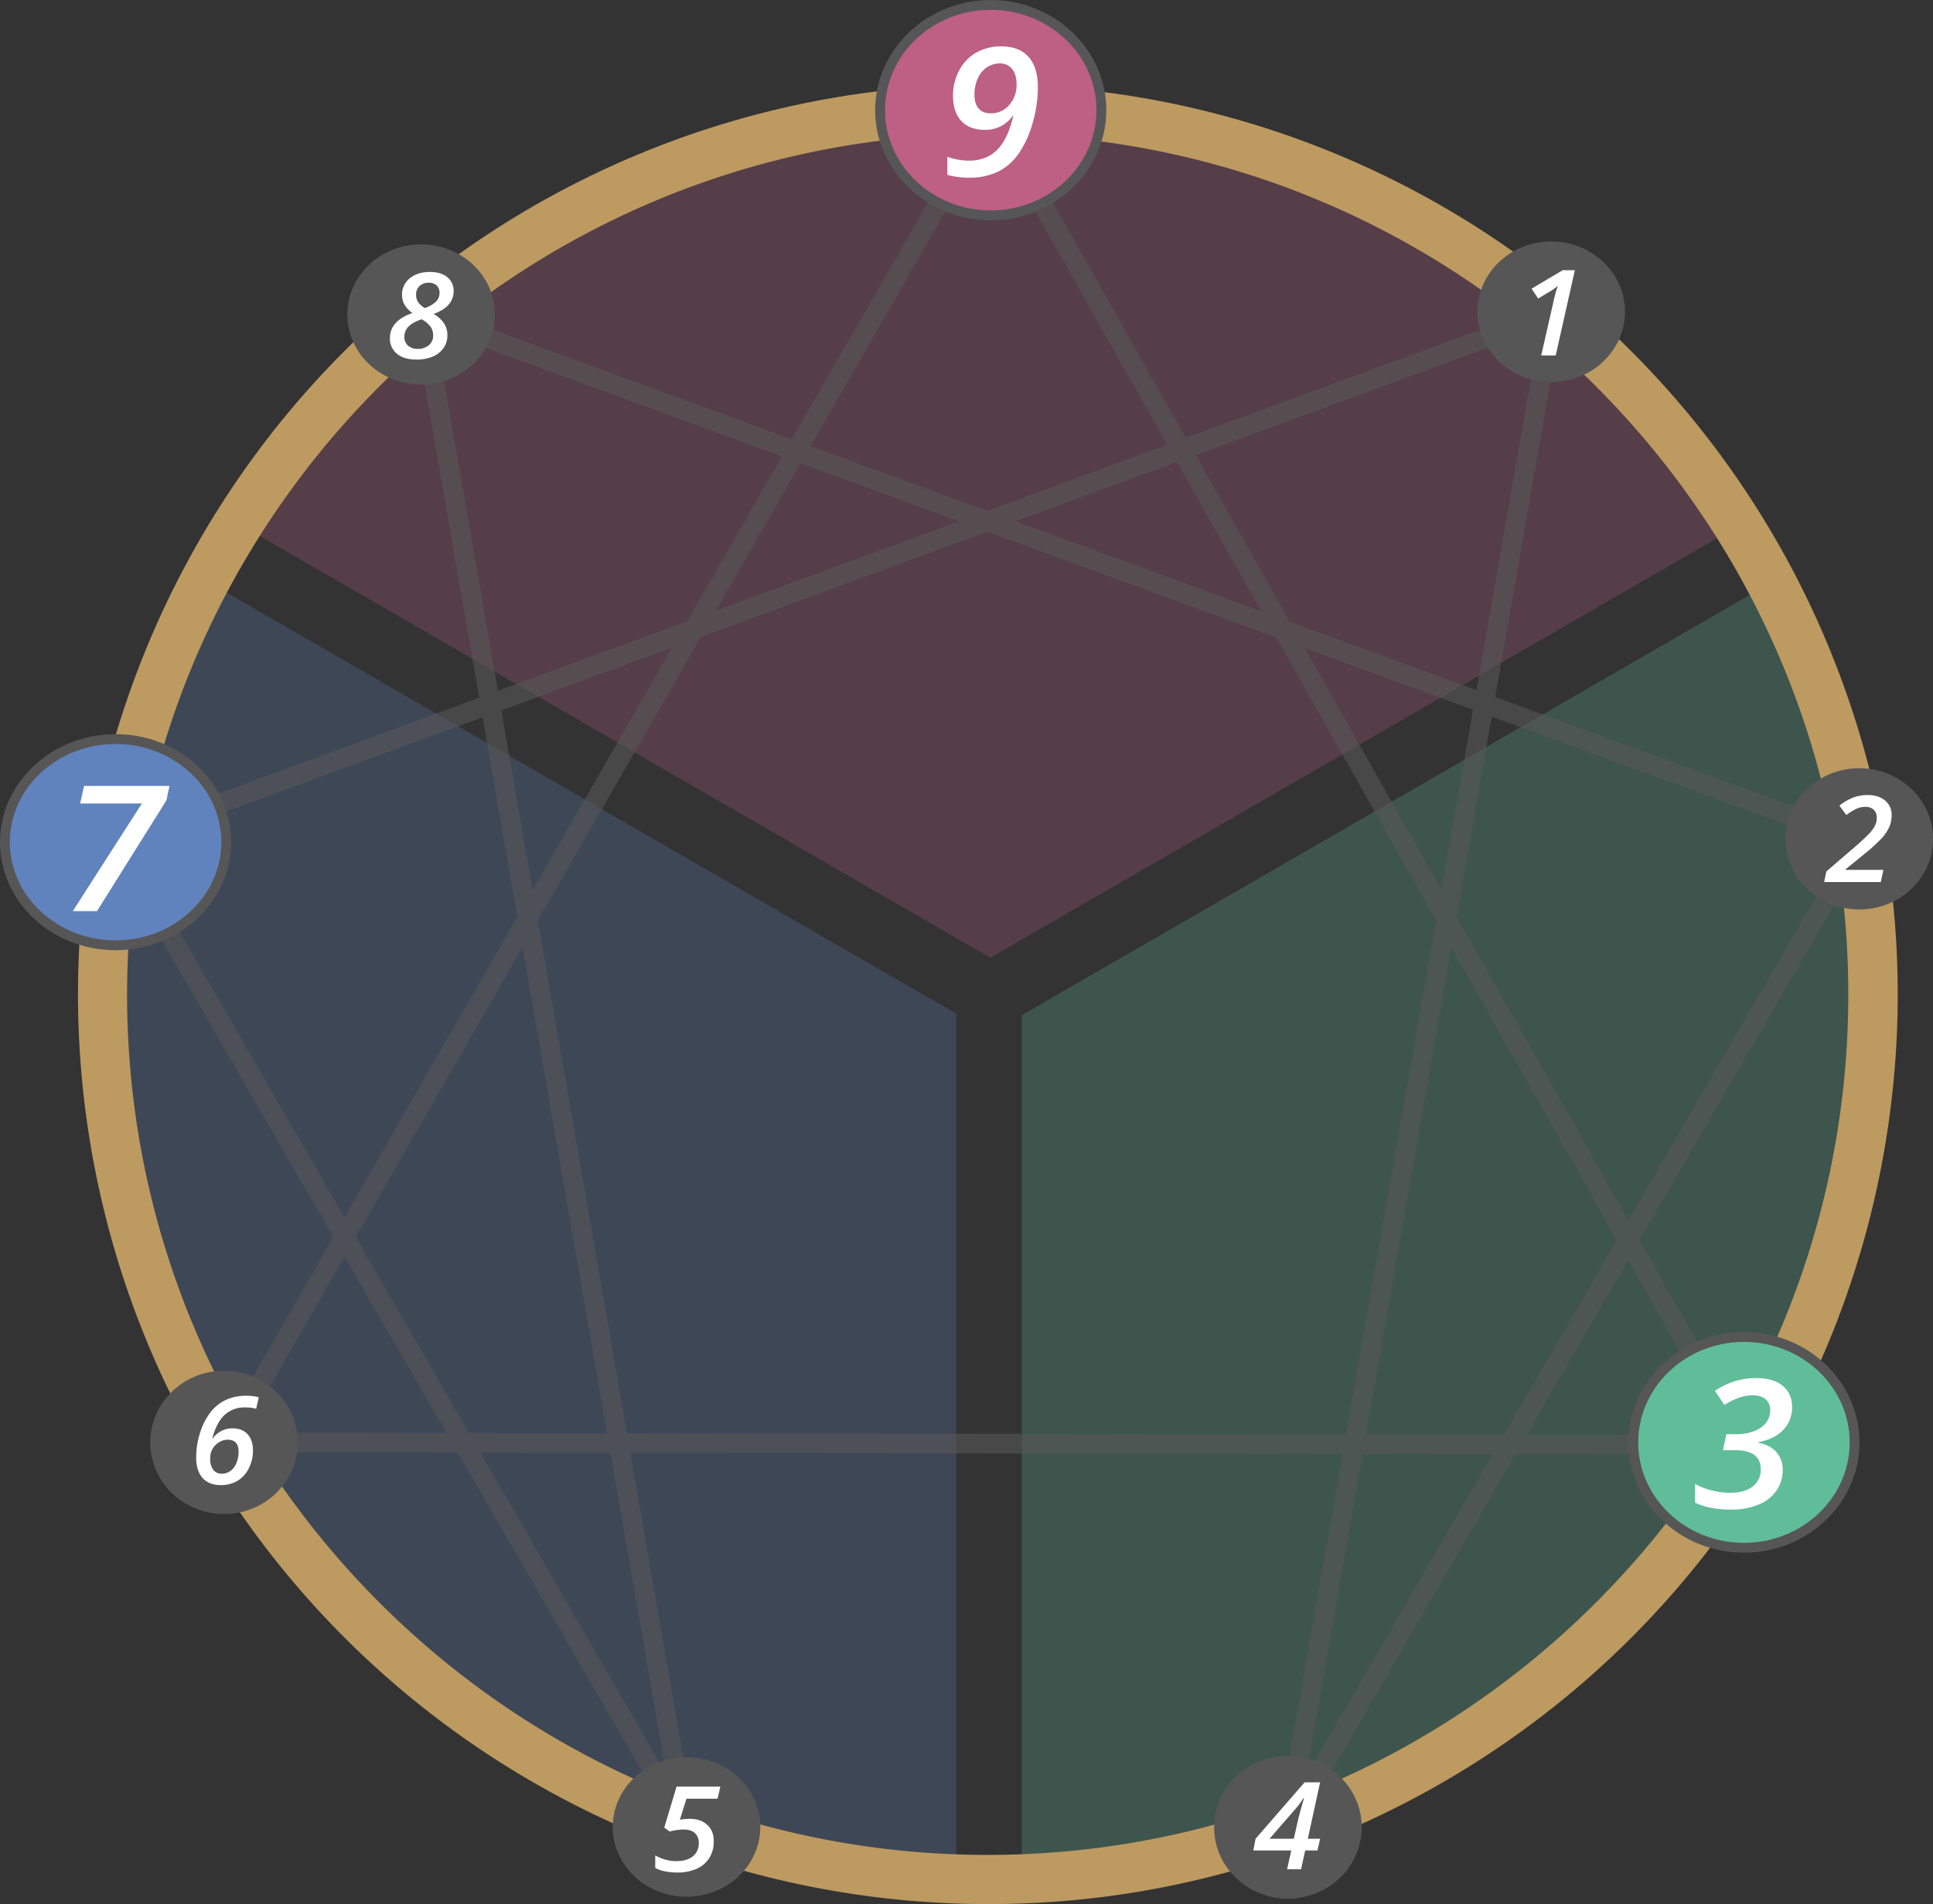
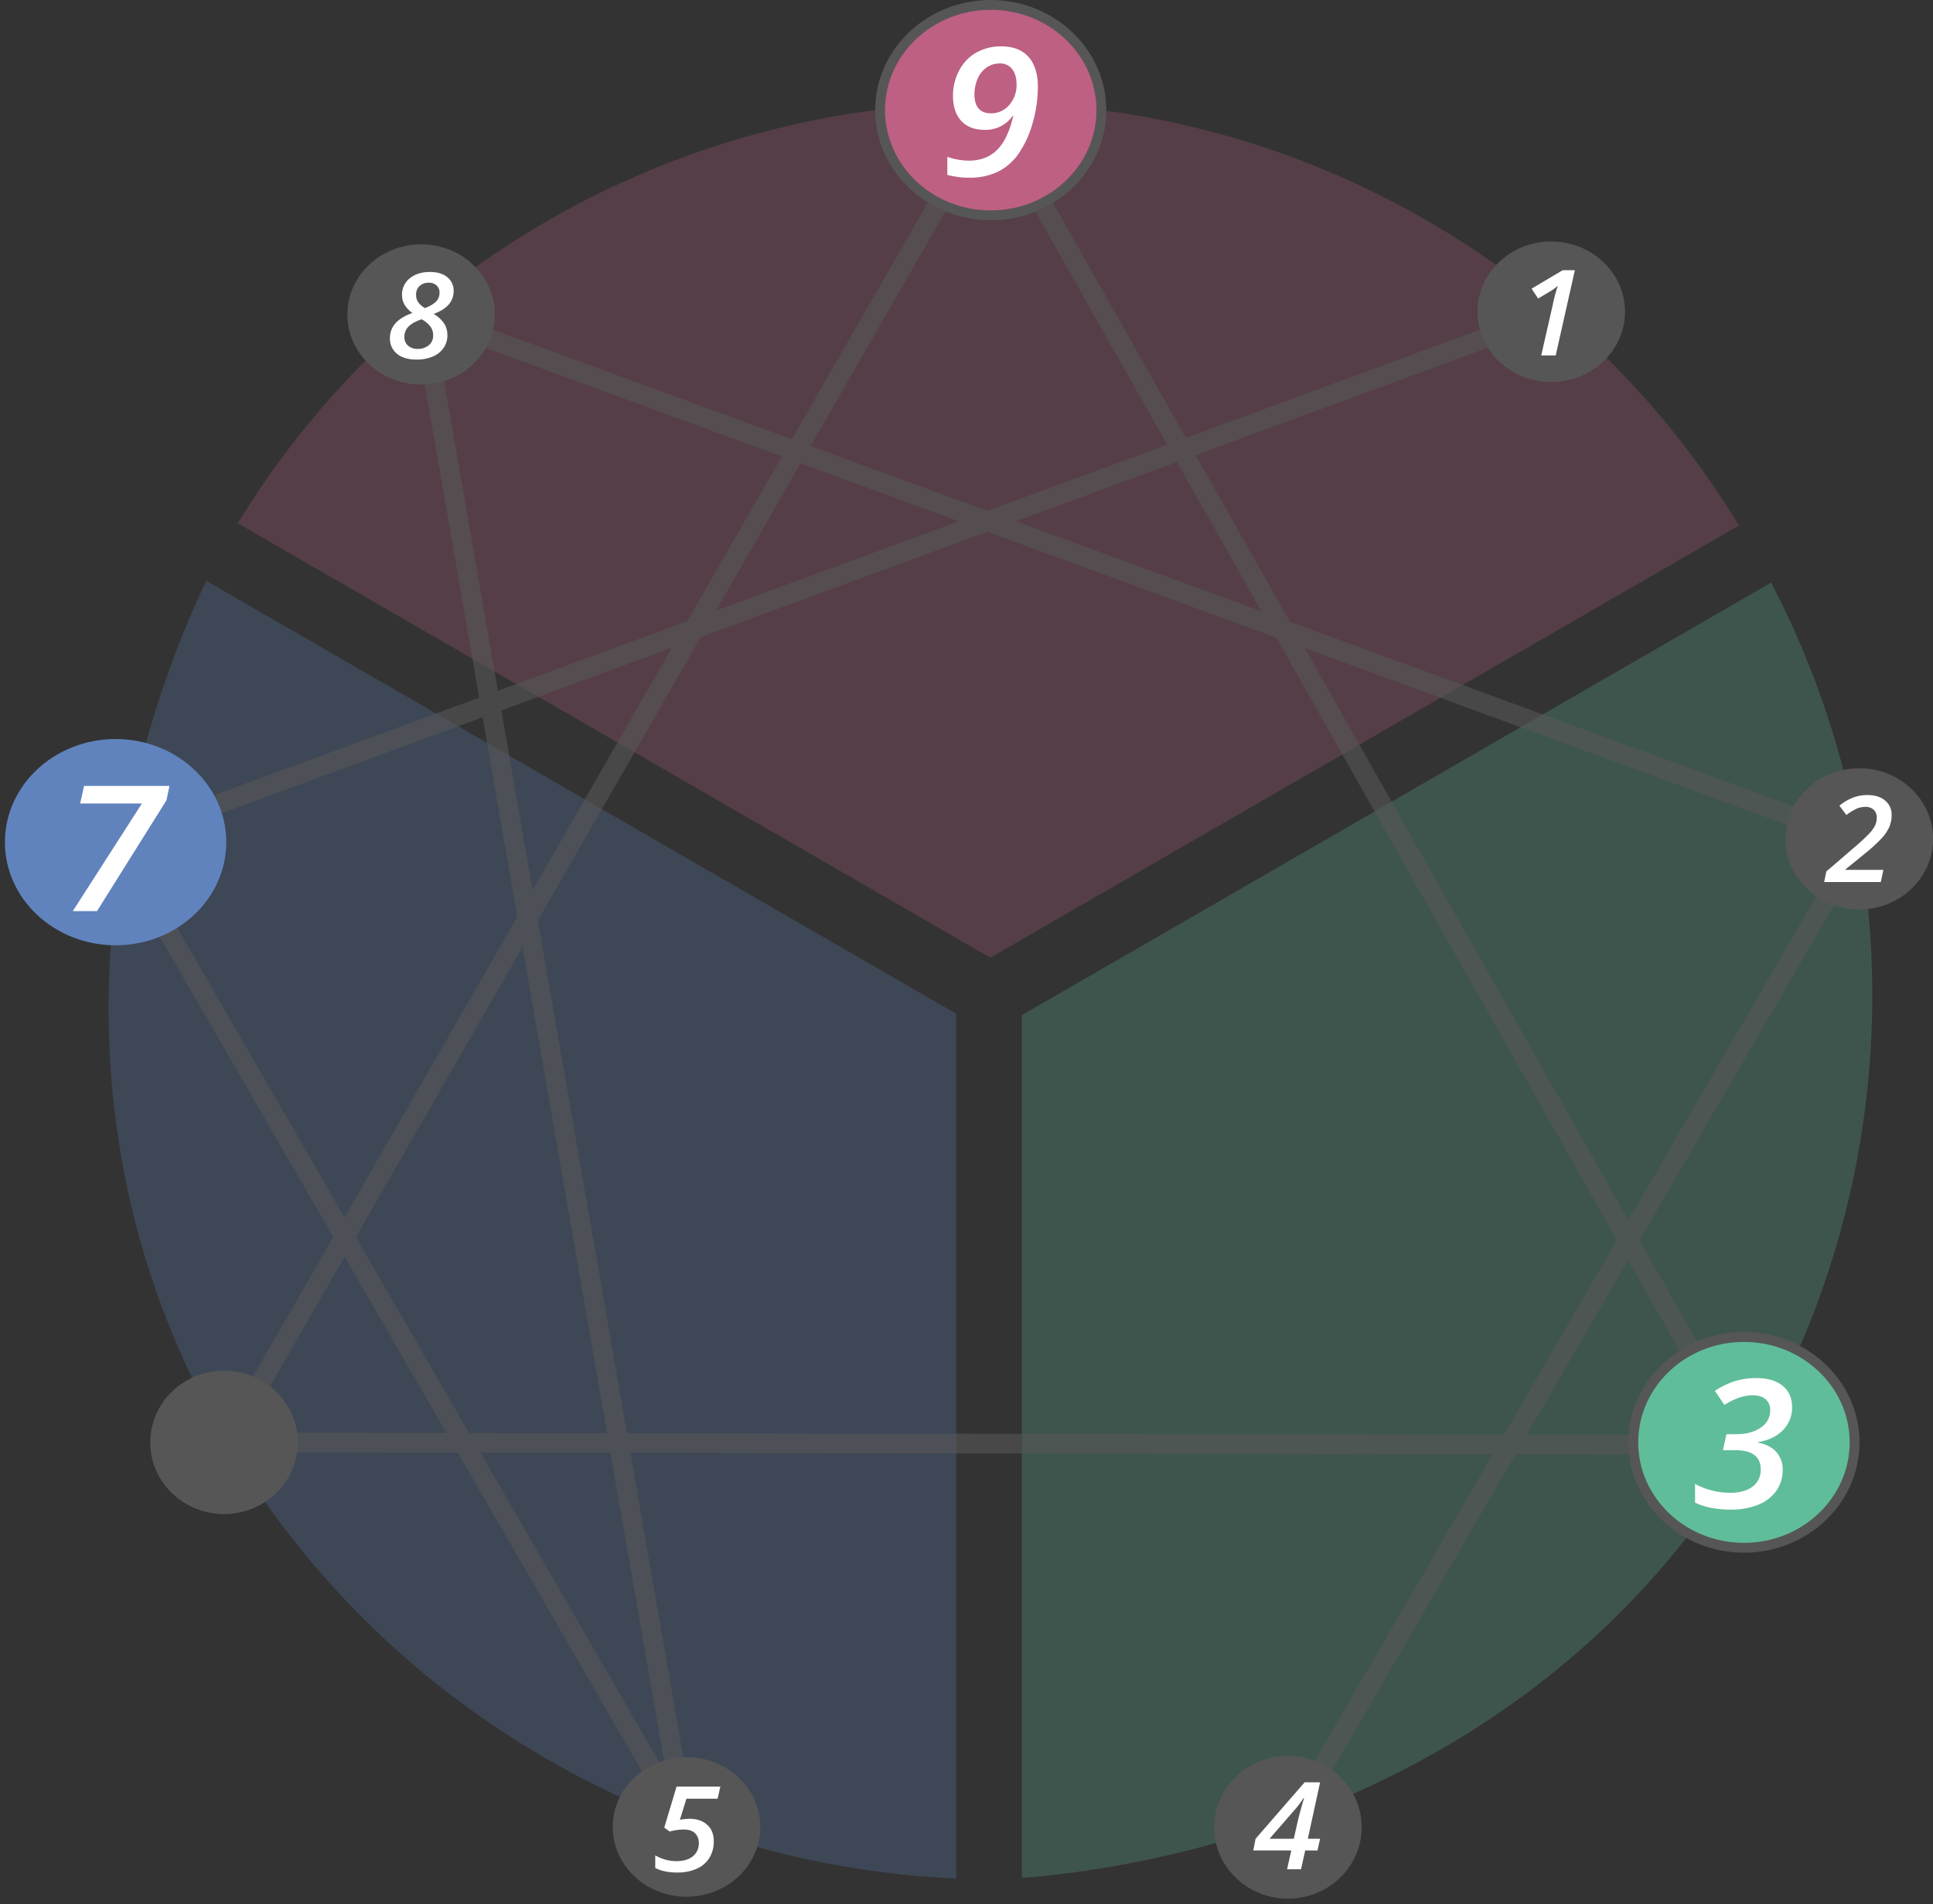
<svg xmlns="http://www.w3.org/2000/svg" id="Lines" viewBox="0 0 1178.95 1161.55">
  <rect x="0" y="0" width="1178.95" height="1161.55" fill="#333333" stroke="none" />
  <defs>
    <style>.cls-1{opacity:0.25;}.cls-1,.cls-8{isolation:isolate;}.cls-2{fill:#60bd9a;}.cls-3{fill:#bd6083;}.cls-4{fill:#6083bd;}.cls-5{opacity:0.6;}.cls-6{fill:#565656;}.cls-7{fill:#bd9a60;}.cls-9{fill:#fff;}</style>
  </defs>
  <g class="cls-1">
    <path class="cls-2" d="M1064.55,885.9c-132.76,219.71-369.16,254.28-441.33,259.66V619.29l457-263.87C1167.5,522.9,1162.1,724.45,1064.55,885.9Z" />
  </g>
  <g class="cls-1">
    <path class="cls-3" d="M1060.6,320.58,604,584.21l-459-265C299.49,66.6,629.52-12.93,882.12,141.58a536.06,536.06,0,0,1,178.47,179Z" />
  </g>
  <g class="cls-1">
    <path class="cls-4" d="M583.22,618.41V1146C392,1137.34,218.44,1029.7,128.06,861.9,8,638.9,94.22,420.11,125.8,354.32L564,607.32Z" />
  </g>
  <g class="cls-5">
    <g id="_1-4" data-name=" 1-4">
-       <rect class="cls-6" x="396.75" y="647.31" width="938.35" height="12" transform="translate(72.9 1393.41) rotate(-80.06)" />
-     </g>
+       </g>
    <g id="_2-4" data-name=" 2-4">
      <rect class="cls-6" x="611.4" y="808.23" width="696.39" height="12" transform="translate(-226.15 1235.92) rotate(-59.89)" />
    </g>
    <g id="_5-8" data-name=" 5-8">
      <rect class="cls-6" x="331.91" y="184.84" width="12" height="936.75" transform="translate(-106.87 67.52) rotate(-9.86)" />
    </g>
    <g id="_5-7" data-name=" 5-7">
      <rect class="cls-6" x="238.47" y="466.84" width="12" height="694.37" transform="translate(-374.37 231.41) rotate(-30.01)" />
    </g>
    <g id="_1-7" data-name=" 1-7">
      <rect class="cls-6" x="42.13" y="346.29" width="933.49" height="12" transform="translate(-90.32 197.3) rotate(-20.19)" />
    </g>
    <g id="_3-6" data-name=" 3-6">
      <rect class="cls-6" x="593.9" y="416.82" width="12" height="927.7" transform="translate(-281.71 1479.18) rotate(-89.91)" />
    </g>
    <g id="_3-9" data-name=" 3-9">
      <rect class="cls-6" x="827.41" y="6.75" width="12" height="934.8" transform="translate(-125.44 471.45) rotate(-29.48)" />
    </g>
    <g id="_6-9" data-name=" 6-9">
      <rect class="cls-6" x="-98.6" y="467.43" width="937.04" height="12" transform="matrix(0.5, -0.87, 0.87, 0.5, -224.89, 558.19)" />
    </g>
    <g id="_2-8" data-name=" 2-8">
      <rect class="cls-6" x="690" y="-114.41" width="12" height="933.61" transform="translate(125.62 884.62) rotate(-69.87)" />
    </g>
  </g>
-   <path class="cls-7" d="M602.4,1161.55a555,555,0,0,1-216-1066.17,555,555,0,0,1,432,1022.56A551.41,551.41,0,0,1,602.4,1161.55Zm0-1079.78C313,81.77,77.51,317.23,77.51,606.66S313,1131.55,602.4,1131.55s524.89-235.47,524.89-524.89S891.83,81.77,602.4,81.77Z" />
  <g id="Small">
    <g id="cnGtrwEe8">
      <path class="cls-6" d="M991.09,190.17c0,23.67-20.15,42.87-45,42.87s-45-19.2-45-42.87,20.16-42.86,45-42.86S991.09,166.52,991.09,190.17Z" />
    </g>
    <g class="cls-8">
      <path class="cls-9" d="M948.84,216.83H940l7.06-31a100.17,100.17,0,0,1,3.06-11.52,28.62,28.62,0,0,1-5,3.63l-7,4.16-4-6,19-11.28h7.4Z" />
    </g>
  </g>
  <g id="Small-2">
    <g id="j2O8mOdLj6">
      <path class="cls-6" d="M1179,511.72c0,23.78-20.16,43.08-45,43.08s-45-19.3-45-43.08,20.16-43.07,45-43.07S1179,488,1179,511.72Z" />
    </g>
    <g class="cls-8">
      <path class="cls-9" d="M1147.11,538.06h-34.55l1.34-6.44,17.52-15.09a116.12,116.12,0,0,0,8.86-8.26,20.11,20.11,0,0,0,3.37-4.77,10.88,10.88,0,0,0,1-4.7,6.34,6.34,0,0,0-1.84-4.81,7.19,7.19,0,0,0-5.19-1.77,13.41,13.41,0,0,0-5.17,1.07,32,32,0,0,0-6.32,3.9l-4.27-5.72a31.61,31.61,0,0,1,8.59-5A24.82,24.82,0,0,1,1139,485q6.74,0,10.71,3.33a11.07,11.07,0,0,1,4,9,17.73,17.73,0,0,1-1.45,7.19,25.7,25.7,0,0,1-4.57,6.81,101.46,101.46,0,0,1-10.56,9.6l-11.57,9.44v.29h23.13Z" />
    </g>
  </g>
  <g id="Small-3">
    <g id="j2O8mOdLj6-2">
      <path class="cls-6" d="M1108.63,879.9c0,23.65-20.16,42.86-45,42.86s-45-19.21-45-42.86,20.16-42.86,45-42.86S1108.63,856.21,1108.63,879.9Z" />
    </g>
    <g class="cls-8">
      <path class="cls-9" d="M1083.18,865.52a12.88,12.88,0,0,1-3.69,9.39,18,18,0,0,1-10,4.88V880a12.38,12.38,0,0,1,7.34,3.77,10.55,10.55,0,0,1,2.6,7.29,14.41,14.41,0,0,1-2.55,8.41,16.3,16.3,0,0,1-7.34,5.71,29,29,0,0,1-11.37,2,33.62,33.62,0,0,1-14.38-2.81v-7.65a28.3,28.3,0,0,0,6.93,2.69,30.1,30.1,0,0,0,7.3.94q5.87,0,9.15-2.54a8.37,8.37,0,0,0,3.29-7q0-7.8-10.39-7.79h-5l1.38-6.52h4a17.3,17.3,0,0,0,10-2.65,8.19,8.19,0,0,0,3.87-7.09,5.59,5.59,0,0,0-1.85-4.43,7.65,7.65,0,0,0-5.21-1.62,17.48,17.48,0,0,0-5.48.91,27.14,27.14,0,0,0-6.07,3l-3.88-5.73a33.12,33.12,0,0,1,8.42-4,30,30,0,0,1,8.46-1.16q6.84,0,10.69,3.15A10.51,10.51,0,0,1,1083.18,865.52Z" />
    </g>
  </g>
  <g id="Small-4">
    <g id="j2O8mOdLj6-3">
      <path class="cls-6" d="M830.51,1114.69c0,24-20.16,43.56-45,43.56s-45-19.52-45-43.56,20.16-43.57,45-43.57S830.51,1090.64,830.51,1114.69Z" />
    </g>
    <g class="cls-8">
      <path class="cls-9" d="M803.54,1128.84h-7.49l-2.53,11.46H785l2.57-11.46H764.39l1.38-7.13,29.91-34.42h9.46l-7.49,34.42h7.49Zm-14.45-7.13,2.53-11.17q1.15-4.92,3.72-13.63H795a51.57,51.57,0,0,1-5,6.72l-15.72,18.08Z" />
    </g>
  </g>
  <g id="Small-5">
    <g id="bOwZDhFv1">
      <path class="cls-6" d="M463.72,1114.49c0,23.5-20.15,42.58-45,42.58s-45-19.08-45-42.58,20.16-42.57,45-42.57S463.72,1091,463.72,1114.49Z" />
    </g>
    <g class="cls-8">
      <path class="cls-9" d="M420.52,1109.53q6.78,0,10.81,3.66t4,10.09a18.86,18.86,0,0,1-2.62,10,17.28,17.28,0,0,1-7.64,6.66,28.57,28.57,0,0,1-12.14,2.35q-8,0-13.29-2.79v-7.67a25.8,25.8,0,0,0,12.81,3.53q6.48,0,10.11-2.93a9.89,9.89,0,0,0,3.63-8.13,7.88,7.88,0,0,0-2.32-6q-2.33-2.25-7-2.25a34.78,34.78,0,0,0-8.43,1.24l-3.3-2.4,7.5-25h26.7l-1.68,7.38h-19l-4,12.87A33,33,0,0,1,420.52,1109.53Z" />
    </g>
  </g>
  <g id="Small-6">
    <g id="bOwZDhFv1-2">
      <path class="cls-6" d="M181.64,879.9c0,24.13-20.16,43.71-45,43.71s-45-19.58-45-43.71,20.16-43.71,45-43.71S181.64,855.75,181.64,879.9Z" />
    </g>
    <g class="cls-8">
-       <path class="cls-9" d="M119.65,889.1a49.38,49.38,0,0,1,2.26-14.73,39.94,39.94,0,0,1,6.17-12.45,25.83,25.83,0,0,1,9.38-7.8,29,29,0,0,1,12.8-2.65,27.86,27.86,0,0,1,7.58.91l-1.6,7a24.33,24.33,0,0,0-6.77-.8,17.52,17.52,0,0,0-12.59,4.7q-4.94,4.7-7.37,14.24h.23a14.58,14.58,0,0,1,12.18-6.17q5.84,0,9.1,3.59t3.27,9.87a23.73,23.73,0,0,1-2.56,10.92,18,18,0,0,1-6.93,7.64,19.39,19.39,0,0,1-10.09,2.6q-7.25,0-11.16-4.36T119.65,889.1ZM135.31,899a8.59,8.59,0,0,0,5.34-1.76,11.34,11.34,0,0,0,3.59-4.88,17.88,17.88,0,0,0,1.27-6.82q0-7.26-6.65-7.26a9.23,9.23,0,0,0-3.57.69,11.77,11.77,0,0,0-2.95,1.74,11.5,11.5,0,0,0-2.19,2.34,11.65,11.65,0,0,0-1.46,3,12,12,0,0,0-.48,4.11,10.31,10.31,0,0,0,1.85,6.43A6.2,6.2,0,0,0,135.31,899Z" />
-     </g>
+       </g>
  </g>
  <g id="Small-7">
    <g id="bOwZDhFv1-3">
-       <path class="cls-6" d="M115.47,513.75c0,23.15-20.16,41.94-45,41.94s-45-18.79-45-41.94,20.16-41.94,45-41.94S115.47,490.61,115.47,513.75Z" />
-     </g>
+       </g>
    <g class="cls-8">
      <path class="cls-9" d="M53.11,541.77,81.19,498H56.09l1.6-7.14H92.41l-1.23,5.85-28.24,45Z" />
    </g>
  </g>
  <g id="Small-8">
    <g id="cnGtrwEe8-2">
      <path class="cls-6" d="M301.85,191.83c0,23.61-20.16,42.77-45,42.77s-45-19.16-45-42.77,20.16-42.77,45-42.77S301.85,168.23,301.85,191.83Z" />
    </g>
    <g class="cls-8">
      <path class="cls-9" d="M262.24,165.91q6.67,0,10.55,3.16a10.38,10.38,0,0,1,3.88,8.48,12.2,12.2,0,0,1-2.95,8.15q-2.94,3.47-9.24,5.81a19.58,19.58,0,0,1,6.43,5.87,13.19,13.19,0,0,1,1.95,7.16,13.38,13.38,0,0,1-2.29,7.68,14.94,14.94,0,0,1-6.54,5.26,25.05,25.05,0,0,1-10.1,1.86q-7.58,0-11.84-3.55a11.77,11.77,0,0,1-4.27-9.52q0-10.53,13.72-15.33a16.68,16.68,0,0,1-4.86-5.15A11.62,11.62,0,0,1,245.2,180a12.59,12.59,0,0,1,4.74-10.24Q254.67,165.9,262.24,165.91Zm-5.11,28.86q-5.55,1.92-8,4.49a8.7,8.7,0,0,0-2.5,6.27,6.81,6.81,0,0,0,2.2,5.29,8.44,8.44,0,0,0,5.89,2,10.08,10.08,0,0,0,6.88-2.27,7.52,7.52,0,0,0,2.59-5.93,8.93,8.93,0,0,0-1.81-5.6A16.58,16.58,0,0,0,257.13,194.77Zm4.36-22.29a7.88,7.88,0,0,0-5.59,2,6.89,6.89,0,0,0-2.12,5.26,7.82,7.82,0,0,0,1.45,4.86,12.55,12.55,0,0,0,3.88,3.3,18.72,18.72,0,0,0,6.62-3.72,7.36,7.36,0,0,0,2.33-5.58,5.76,5.76,0,0,0-1.79-4.49A6.86,6.86,0,0,0,261.49,172.48Z" />
    </g>
  </g>
  <g id="Small-9">
    <g id="cnGtrwEe8-3">
      <path class="cls-6" d="M648.13,68.09c0,23.62-20.16,42.78-45,42.78s-45-19.16-45-42.78,20.16-42.79,45-42.79S648.13,44.48,648.13,68.09Z" />
    </g>
    <g class="cls-8">
      <path class="cls-9" d="M622.32,58.7a52.57,52.57,0,0,1-2.16,14.72,41.09,41.09,0,0,1-5.69,12.4A22.44,22.44,0,0,1,606,93.17a26.08,26.08,0,0,1-11.58,2.4,32.55,32.55,0,0,1-9-1.14V87.08a27.32,27.32,0,0,0,8.8,1.53,15.49,15.49,0,0,0,11.41-4.37q4.41-4.36,6.61-13.82h-.23a13.43,13.43,0,0,1-11.37,5.69q-6.15,0-9.53-3.63t-3.38-10.23A21.68,21.68,0,0,1,590.32,52a17.66,17.66,0,0,1,7-7.26,20.22,20.22,0,0,1,10.23-2.54q7.17,0,11,4.24T622.32,58.7Zm-15.48-9.59a9.19,9.19,0,0,0-5.42,1.67,10.69,10.69,0,0,0-3.64,4.62,16,16,0,0,0-1.27,6.36,8.33,8.33,0,0,0,1.72,5.68,6.3,6.3,0,0,0,5,2,9.59,9.59,0,0,0,7.38-3.33,12.25,12.25,0,0,0,3-8.53,9.71,9.71,0,0,0-1.79-6.13A6,6,0,0,0,606.84,49.11Z" />
    </g>
  </g>
  <g id="Medium">
    <g id="j2O8mOdLj6-4">
      <path class="cls-2" d="M1131.13,879.9c0,35.48-30.24,64.29-67.49,64.29s-67.48-28.81-67.48-64.29,30.24-64.29,67.48-64.29S1131.13,844.38,1131.13,879.9Z" />
      <path class="cls-6" d="M1063.64,947.19c-38.86,0-70.48-30.19-70.48-67.29s31.62-67.29,70.48-67.29,70.49,30.19,70.49,67.29S1102.51,947.19,1063.64,947.19Zm0-128.58c-35.55,0-64.48,27.49-64.48,61.29s28.93,61.29,64.48,61.29,64.49-27.49,64.49-61.29S1099.2,818.61,1063.64,818.61Z" />
    </g>
    <g class="cls-8">
      <path class="cls-9" d="M1093,858.34a19.32,19.32,0,0,1-5.55,14.09q-5.55,5.66-15.07,7.31v.37q7.11,1.29,11,5.66a15.87,15.87,0,0,1,3.89,10.94,21.69,21.69,0,0,1-3.81,12.62,24.58,24.58,0,0,1-11,8.57,43.81,43.81,0,0,1-17.06,3q-12.61,0-21.57-4.22V905.25a42.61,42.61,0,0,0,10.39,4,45.45,45.45,0,0,0,11,1.41q8.8,0,13.73-3.81a12.53,12.53,0,0,0,4.93-10.49q0-11.68-15.57-11.69h-7.46l2.08-9.76h5.94q9.18,0,15-4a12.32,12.32,0,0,0,5.8-10.64,8.39,8.39,0,0,0-2.78-6.65q-2.77-2.43-7.81-2.43a26.59,26.59,0,0,0-8.21,1.36,40.73,40.73,0,0,0-9.11,4.51l-5.83-8.59a49.91,49.91,0,0,1,12.64-6.06,45.1,45.1,0,0,1,12.69-1.73q10.26,0,16,4.72T1093,858.34Z" />
    </g>
  </g>
  <g id="Medium-2">
    <g id="bOwZDhFv1-4">
      <path class="cls-4" d="M138,513.75c0,34.73-30.24,62.91-67.49,62.91S3,548.48,3,513.75s30.24-62.91,67.48-62.91S138,479,138,513.75Z" />
-       <path class="cls-6" d="M70.48,579.66C31.62,579.66,0,550.09,0,513.75s31.62-65.91,70.48-65.91S141,477.41,141,513.75,109.35,579.66,70.48,579.66Zm0-125.82C34.93,453.84,6,480.72,6,513.75s28.93,59.91,64.48,59.91S135,546.78,135,513.75,106,453.84,70.48,453.84Z" />
    </g>
    <g class="cls-8">
      <path class="cls-9" d="M44.41,555.79l42.14-65.64H48.88l2.41-10.71h52.07l-1.84,8.78L59.17,555.79Z" />
    </g>
  </g>
  <g id="Medium-3">
    <g id="cnGtrwEe8-4">
      <path class="cls-3" d="M671.74,67.18c0,35.43-30.23,64.18-67.48,64.18s-67.49-28.75-67.49-64.18S567,3,604.22,3,671.74,31.76,671.74,67.18Z" />
      <path class="cls-6" d="M604.26,134.36c-38.87,0-70.49-30.14-70.49-67.18S565.37,0,604.22,0s70.52,30.14,70.52,67.18S643.12,134.36,604.26,134.36ZM604.22,6c-35.54,0-64.45,27.45-64.45,61.18s28.93,61.18,64.49,61.18,64.48-27.45,64.48-61.18S639.8,6,604.22,6Z" />
    </g>
    <g class="cls-8">
      <path class="cls-9" d="M633,53.1a78.92,78.92,0,0,1-3.24,22.09,61.51,61.51,0,0,1-8.54,18.59,33.51,33.51,0,0,1-12.64,11,39.09,39.09,0,0,1-17.37,3.6,48.81,48.81,0,0,1-13.42-1.71v-11A41,41,0,0,0,591,98q10.51,0,17.12-6.55T618,70.69h-.34a20.14,20.14,0,0,1-17.06,8.52q-9.23,0-14.29-5.43t-5.07-15.35A32.37,32.37,0,0,1,585,43a26.5,26.5,0,0,1,10.43-10.9,30.49,30.49,0,0,1,15.36-3.81q10.74,0,16.47,6.37T633,53.1ZM609.81,38.72a13.79,13.79,0,0,0-8.14,2.5,16,16,0,0,0-5.45,6.93,23.86,23.86,0,0,0-1.9,9.54q0,5.6,2.57,8.52t7.5,2.93a14.36,14.36,0,0,0,11.07-5A18.33,18.33,0,0,0,620,51.35q0-5.76-2.69-9.19A9,9,0,0,0,609.81,38.72Z" />
    </g>
  </g>
</svg>